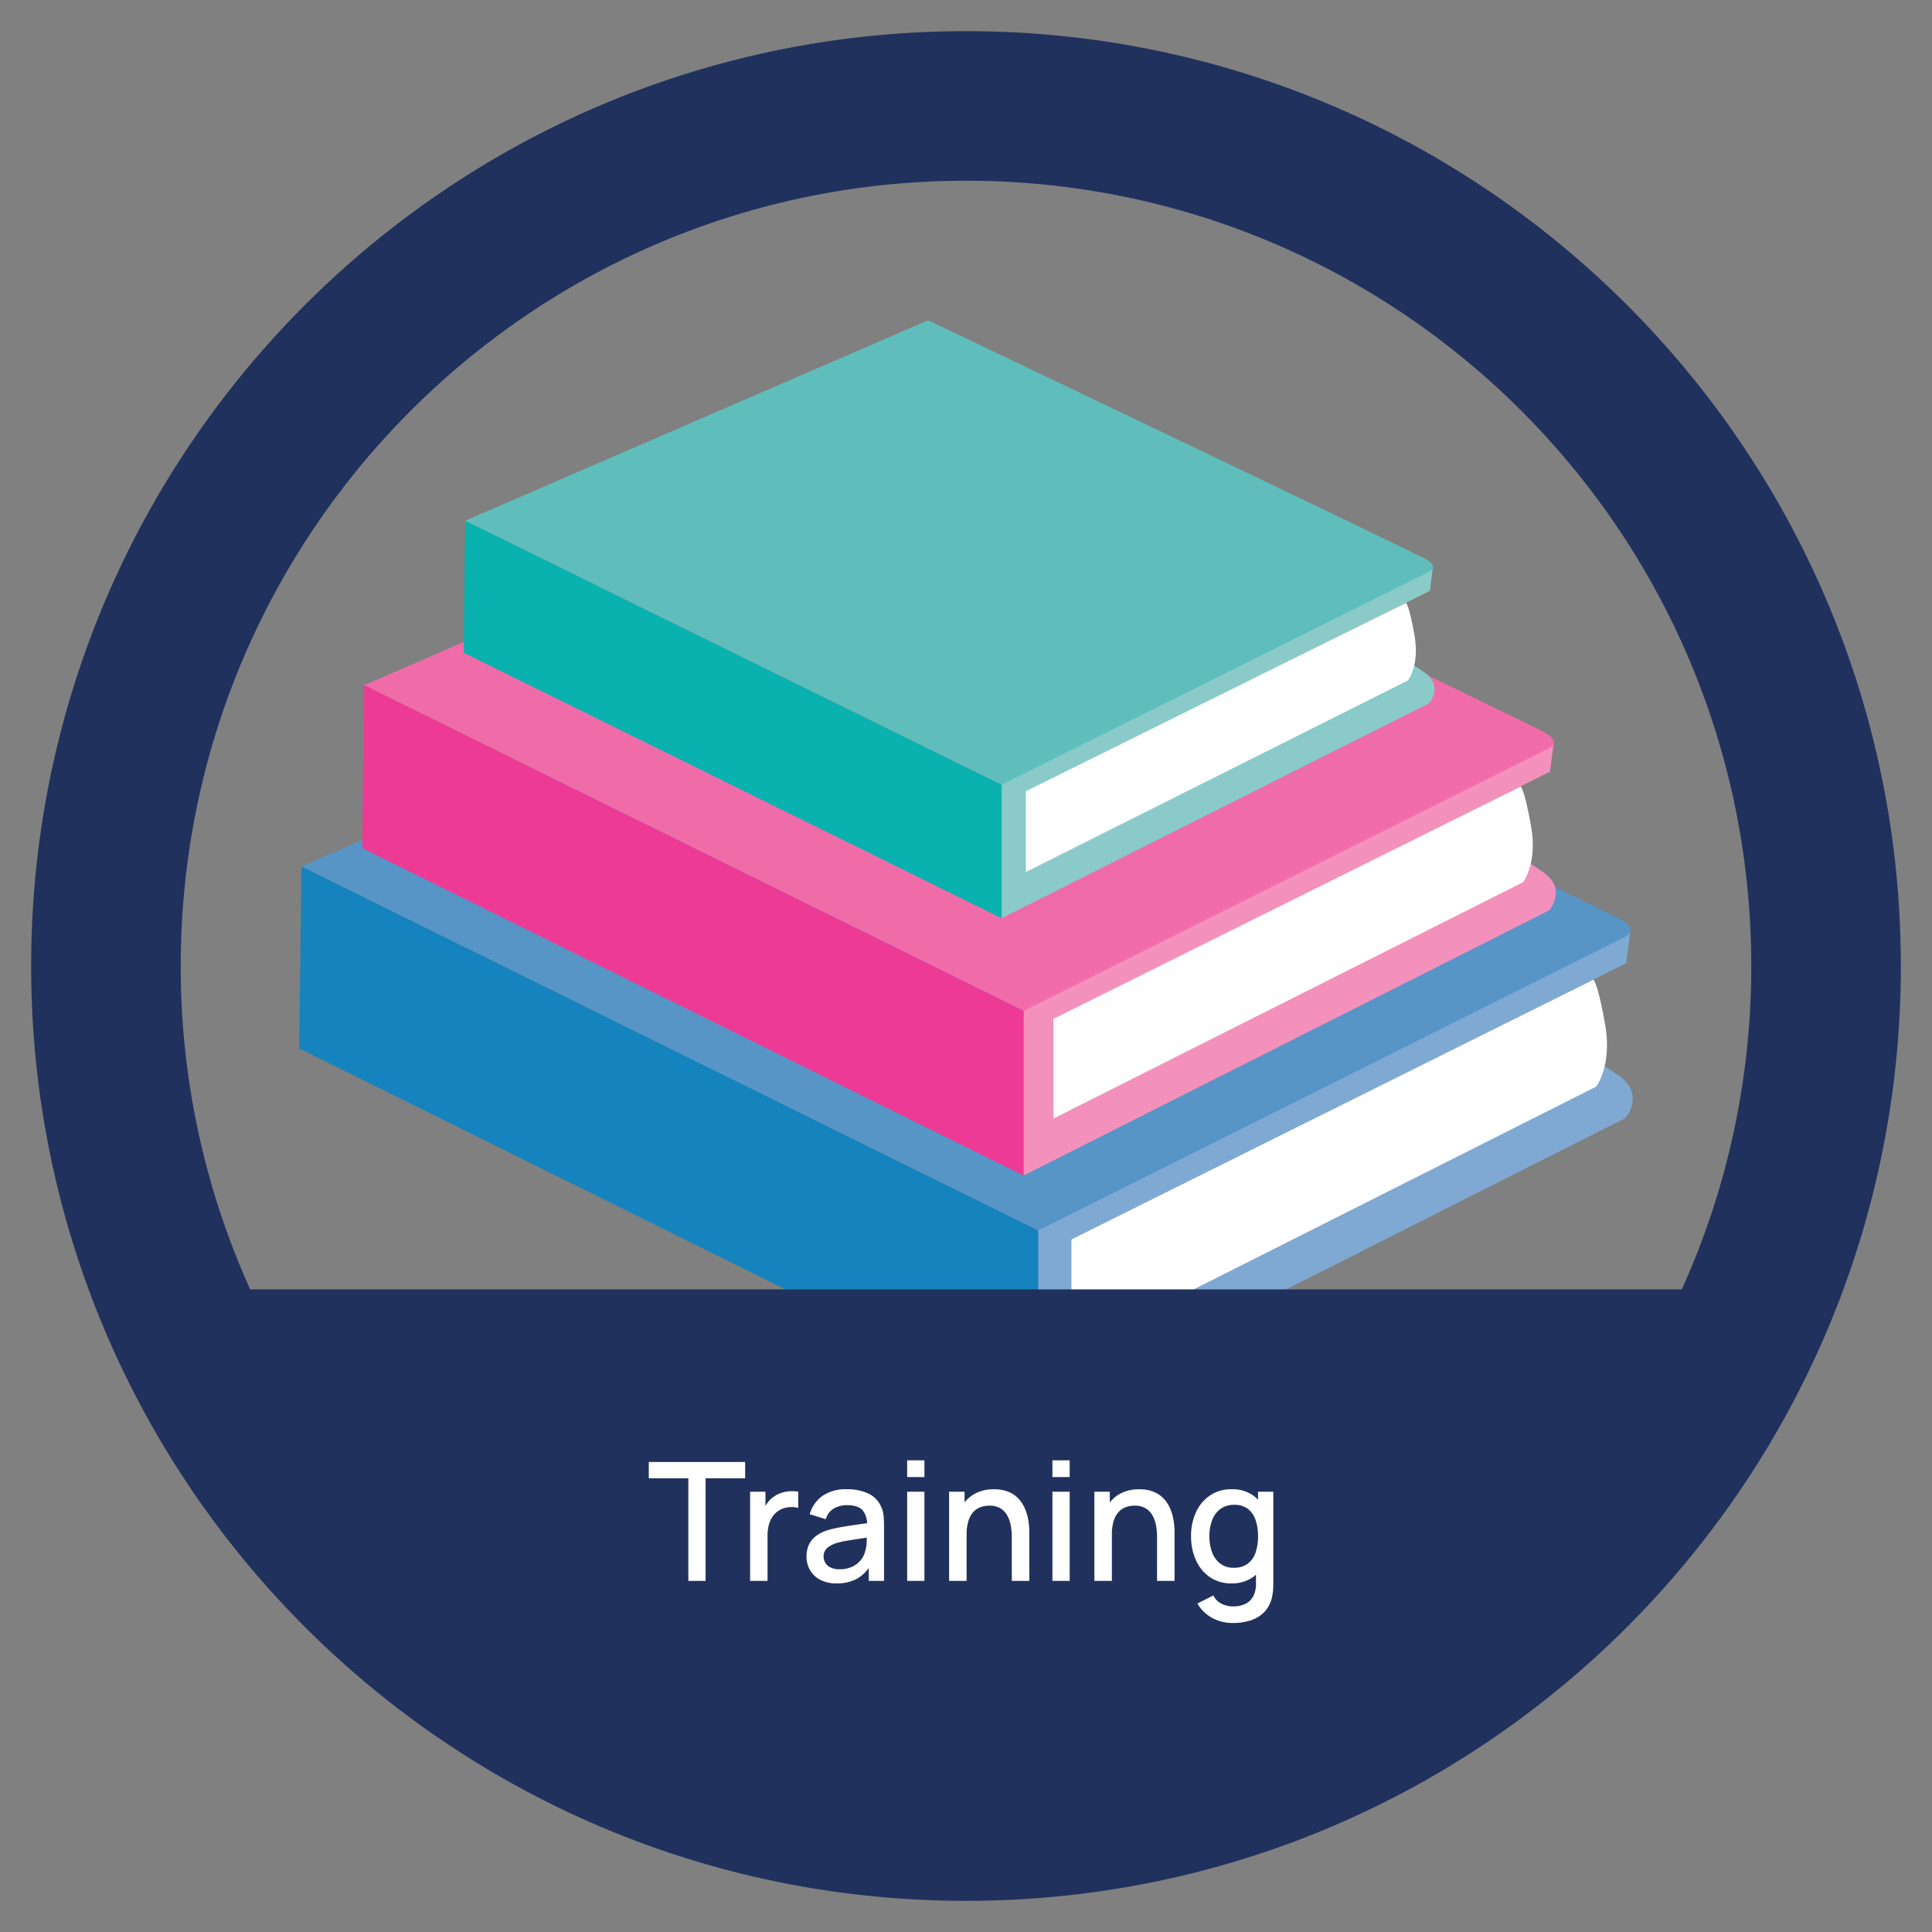
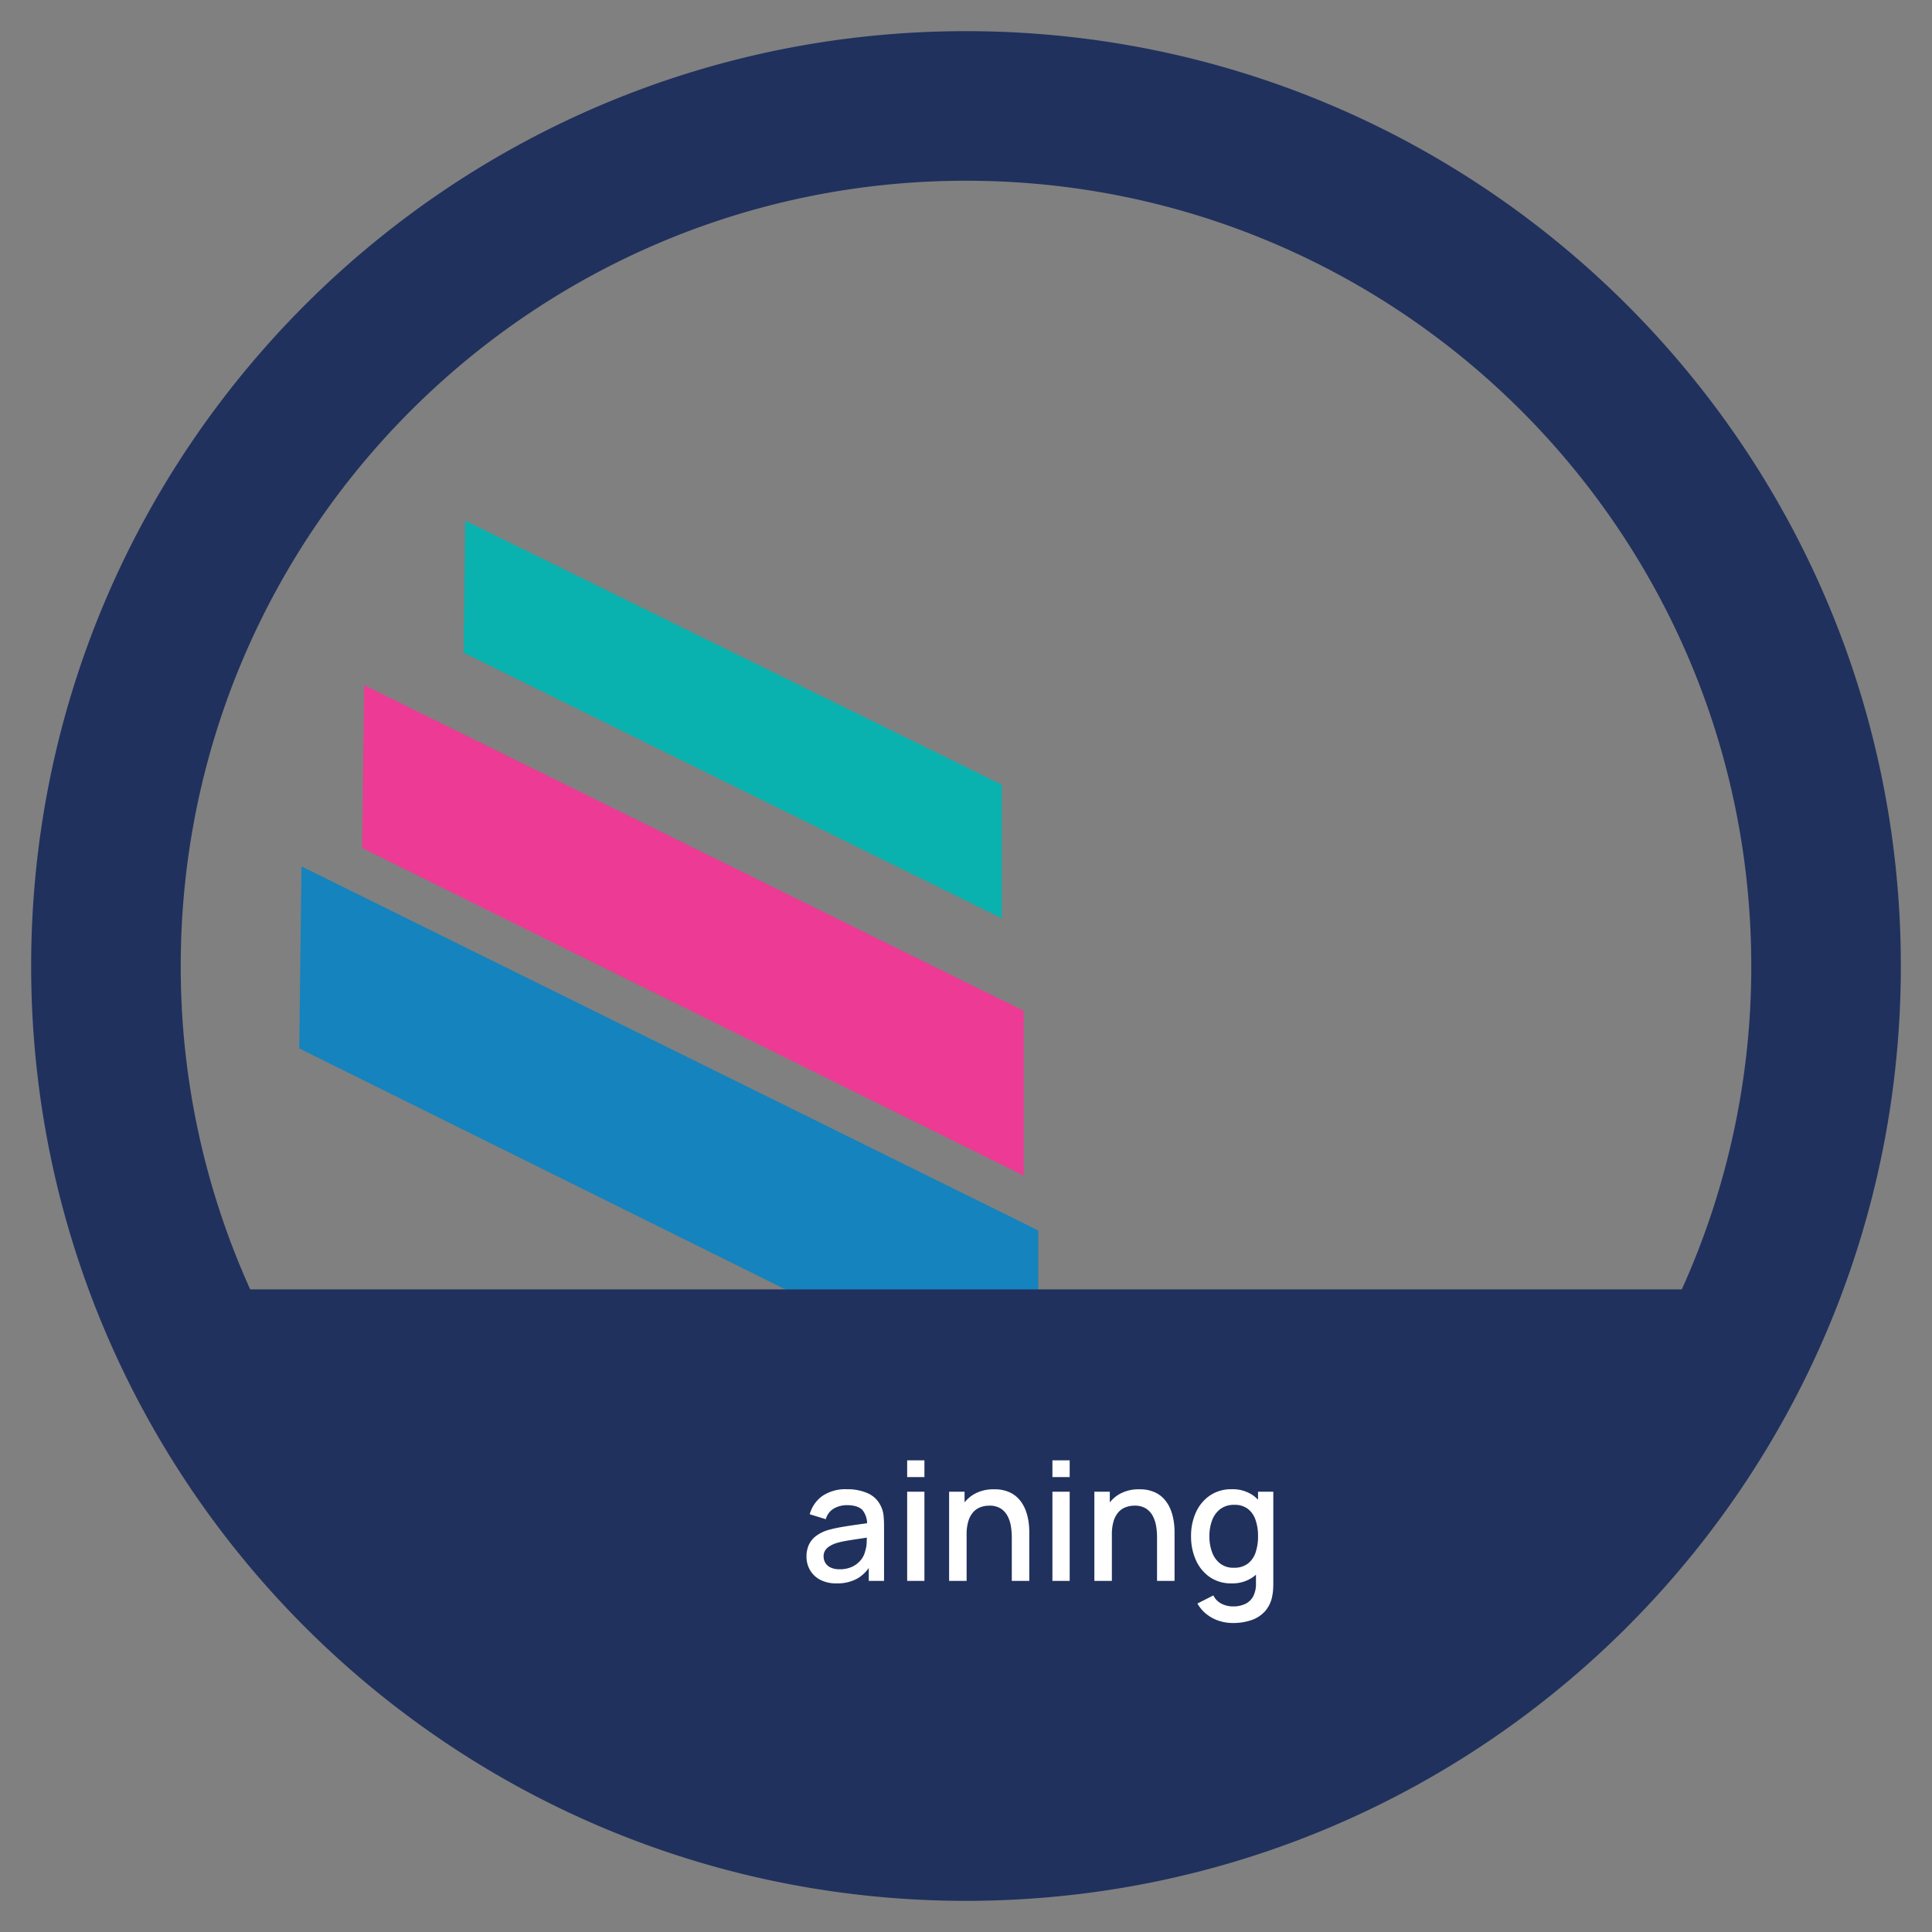
<svg xmlns="http://www.w3.org/2000/svg" viewBox="0 0 620 620">
  <rect x="0" y="0" width="620" height="620" fill="#808080" stroke="none" />
  <defs>
    <clipPath id="clip-path">
-       <rect x="96.035" y="102.785" width="427.93" height="351.221" style="fill: none" />
-     </clipPath>
+       </clipPath>
  </defs>
  <g id="Layer_2" data-name="Layer 2">
    <g style="clip-path: url(#clip-path)">
      <path d="M333.036,395.012v58.995L521.599,358.809s6.491-7.501-2.016-13.561c-8.506-6.056-7.786-4.47-7.786-4.47v7.935L344.423,433.09V398.042L521.889,309.045l1.295-10.241-54.923.435L339.957,380.011Z" style="fill: #7fa9d3" />
    </g>
    <polygon points="96.035 336.45 333.179 454.005 333.179 394.869 96.755 278.034 96.035 336.45" style="fill: #1583bd" />
    <g style="clip-path: url(#clip-path)">
      <path d="M333.181,394.868l188.562-94.333s4.036-2.02-1.15-5.191c-5.191-3.175-219.847-106.019-219.847-106.019L96.757,278.032Z" style="fill: #5795c7" />
      <path d="M343.848,397.752v35.773L512.228,348.713s5.191-6.636,2.885-19.907-3.75-14.426-3.75-14.426Z" style="fill: #fff" />
      <path d="M328.374,324.513V377.28l168.796-85.148s5.807-6.708-1.807-12.13c-7.614-5.417-6.966-3.999-6.966-3.999v7.098l-149.827,75.473V327.221l158.859-79.599,1.159-9.158-49.166.385-114.851,72.248Z" style="fill: #f391bc" />
    </g>
    <g style="clip-path: url(#clip-path)">
-       <path d="M328.503,324.384l168.796-84.373s3.614-1.807-1.033-4.643c-4.647-2.84-196.801-94.822-196.801-94.822L116.864,219.887Z" style="fill: #f06ca9" />
      <path d="M338.053,326.964v31.995L488.781,283.102s4.647-5.933,2.582-17.805c-2.065-11.867-3.356-12.9-3.356-12.9Z" style="fill: #fff" />
      <path d="M321.354,251.92v42.775l137.303-69.028s4.724-5.435-1.468-9.829c-6.196-4.393-5.671-3.243-5.671-3.243v5.752L329.647,279.531v-25.414L458.87,189.587l.942-7.424-39.994.313-93.427,58.569Z" style="fill: #8acbca" />
    </g>
    <polygon points="116.863 219.886 328.502 324.383 328.502 377.277 116.219 272.137 116.863 219.886" style="fill: #ed3a95" />
    <polygon points="149.303 167.103 321.46 251.816 321.46 294.695 148.778 209.461 149.303 167.103" style="fill: #09b2ae" />
    <g style="clip-path: url(#clip-path)">
-       <path d="M321.458,251.816l137.303-68.398s2.94-1.463-.838-3.764c-3.782-2.301-160.086-76.868-160.086-76.868L149.302,167.103Z" style="fill: #5fbebc" />
      <path d="M329.227,253.907v25.935l122.61-61.495s3.777-4.81,2.097-14.431-2.731-10.458-2.731-10.458Z" style="fill: #fff" />
    </g>
  </g>
  <g id="Layer_1" data-name="Layer 1">
    <path d="M310,10C144.315,10,10,144.315,10,310S144.315,610,310,610,610,475.685,610,310,475.685,10,310,10Zm0,48c139.18,0,252,112.82,252,252a251.102,251.102,0,0,1-22.292,103.776H80.292A251.102,251.102,0,0,1,58,310C58,170.82,170.82,58,310,58Z" style="fill: #20315d" />
    <g>
-       <path d="M220.896,507.326V474.386H208.202v-5.221H239.127v5.221H226.434v32.939Z" style="fill: #fff" />
-       <path d="M240.717,507.326V478.706h4.929v6.943l-.688-.901a10.742,10.742,0,0,1,1.378-2.531,7.815,7.815,0,0,1,1.961-1.895,8.601,8.601,0,0,1,2.425-1.232,11.162,11.162,0,0,1,2.742-.529,10.887,10.887,0,0,1,2.703.146v5.194a8.908,8.908,0,0,0-3.113-.213,7.106,7.106,0,0,0-5.273,3.207,8.792,8.792,0,0,0-1.126,2.77,14.516,14.516,0,0,0-.345,3.22v14.442Z" style="fill: #fff" />
      <path d="M268.489,508.121a10.951,10.951,0,0,1-5.327-1.18,8.088,8.088,0,0,1-3.246-3.127,8.549,8.549,0,0,1-1.1-4.279,8.917,8.917,0,0,1,.769-3.816,7.454,7.454,0,0,1,2.279-2.796,12.377,12.377,0,0,1,3.71-1.868,40.715,40.715,0,0,1,4.319-.98q2.411-.423,5.074-.795,2.663-.371,5.287-.742l-2.014,1.113a7.099,7.099,0,0,0-1.418-4.995q-1.471-1.63-5.049-1.63a8.356,8.356,0,0,0-4.134,1.047,5.64,5.64,0,0,0-2.623,3.458l-5.168-1.59a10.689,10.689,0,0,1,4.041-5.856,13.19,13.19,0,0,1,7.938-2.173,15.867,15.867,0,0,1,6.69,1.312,8.301,8.301,0,0,1,4.174,4.147,8.679,8.679,0,0,1,.849,2.968,33.518,33.518,0,0,1,.159,3.365v17.623h-4.903V500.78l.954.849a12.17,12.17,0,0,1-4.518,4.889A13.173,13.173,0,0,1,268.489,508.121Zm.98-4.531a9.095,9.095,0,0,0,4.054-.835,7.837,7.837,0,0,0,2.729-2.134,6.704,6.704,0,0,0,1.352-2.703,9.741,9.741,0,0,0,.517-2.861q.066-1.591.066-2.544l1.803.662q-2.624.397-4.771.716-2.146.318-3.882.622a24.834,24.834,0,0,0-3.088.729,9.99,9.99,0,0,0-2.027.954,4.478,4.478,0,0,0-1.404,1.352,3.469,3.469,0,0,0-.517,1.934,3.963,3.963,0,0,0,.557,2.055,3.878,3.878,0,0,0,1.696,1.497A6.64,6.64,0,0,0,269.47,503.59Z" style="fill: #fff" />
      <path d="M291.119,474.015v-5.38h5.538v5.38Zm0,33.311V478.706h5.538v28.62Z" style="fill: #fff" />
      <path d="M304.581,507.326V478.706h4.955v8.268h.663v20.353Zm20.113,0V493.255a22.005,22.005,0,0,0-.278-3.433,10.724,10.724,0,0,0-1.06-3.272,6.358,6.358,0,0,0-2.2-2.438,6.646,6.646,0,0,0-3.696-.928,8.018,8.018,0,0,0-2.809.49,5.884,5.884,0,0,0-2.319,1.576,7.641,7.641,0,0,0-1.563,2.862,14.262,14.262,0,0,0-.569,4.319l-3.445-1.298a15.455,15.455,0,0,1,1.458-6.877,10.967,10.967,0,0,1,4.187-4.651,12.415,12.415,0,0,1,6.599-1.669,11.603,11.603,0,0,1,4.981.954,9.223,9.223,0,0,1,3.273,2.504,11.598,11.598,0,0,1,1.921,3.379,17.432,17.432,0,0,1,.901,3.577,23.07,23.07,0,0,1,.238,3.074v15.9Z" style="fill: #fff" />
      <path d="M337.732,474.015v-5.38h5.538v5.38Zm0,33.311V478.706h5.538v28.62Z" style="fill: #fff" />
      <path d="M351.194,507.326V478.706h4.955v8.268h.663v20.353Zm20.113,0V493.255a22.005,22.005,0,0,0-.278-3.433,10.724,10.724,0,0,0-1.06-3.272,6.358,6.358,0,0,0-2.2-2.438,6.646,6.646,0,0,0-3.696-.928,8.018,8.018,0,0,0-2.809.49,5.884,5.884,0,0,0-2.319,1.576,7.641,7.641,0,0,0-1.563,2.862,14.261,14.261,0,0,0-.569,4.319l-3.445-1.298a15.455,15.455,0,0,1,1.458-6.877,10.967,10.967,0,0,1,4.187-4.651,12.415,12.415,0,0,1,6.599-1.669,11.603,11.603,0,0,1,4.981.954,9.223,9.223,0,0,1,3.273,2.504,11.598,11.598,0,0,1,1.921,3.379,17.432,17.432,0,0,1,.901,3.577,23.07,23.07,0,0,1,.238,3.074v15.9Z" style="fill: #fff" />
      <path d="M395.184,508.121a11.924,11.924,0,0,1-6.903-1.987,12.98,12.98,0,0,1-4.479-5.42,18.296,18.296,0,0,1-1.576-7.725,18.06,18.06,0,0,1,1.59-7.725,12.931,12.931,0,0,1,4.519-5.38,12.148,12.148,0,0,1,6.956-1.974,11.454,11.454,0,0,1,6.823,1.974,12.171,12.171,0,0,1,4.188,5.394,21.581,21.581,0,0,1-.014,15.423,12.406,12.406,0,0,1-4.213,5.419A11.497,11.497,0,0,1,395.184,508.121Zm.425,12.72a14.093,14.093,0,0,1-4.466-.716,12.895,12.895,0,0,1-3.936-2.106,11.651,11.651,0,0,1-2.941-3.432l5.115-2.597a5.805,5.805,0,0,0,2.649,2.676,8.115,8.115,0,0,0,3.631.849,8.927,8.927,0,0,0,4.028-.835,5.606,5.606,0,0,0,2.53-2.504,8.743,8.743,0,0,0,.835-4.135v-8.003h.662v-21.332h4.902v29.389q0,1.138-.079,2.173a16.516,16.516,0,0,1-.292,2.066,10.005,10.005,0,0,1-2.318,4.771,10.421,10.421,0,0,1-4.346,2.809A17.953,17.953,0,0,1,395.608,520.841Zm.344-17.729a7.196,7.196,0,0,0,4.452-1.299,7.39,7.39,0,0,0,2.518-3.577,15.898,15.898,0,0,0,.795-5.247,15.685,15.685,0,0,0-.808-5.247,7.436,7.436,0,0,0-2.491-3.551,6.904,6.904,0,0,0-4.28-1.272,7.275,7.275,0,0,0-4.531,1.352,7.994,7.994,0,0,0-2.637,3.631,14.3,14.3,0,0,0-.861,5.088,14.487,14.487,0,0,0,.861,5.128,8.102,8.102,0,0,0,2.597,3.644A6.923,6.923,0,0,0,395.952,503.112Z" style="fill: #fff" />
    </g>
  </g>
</svg>